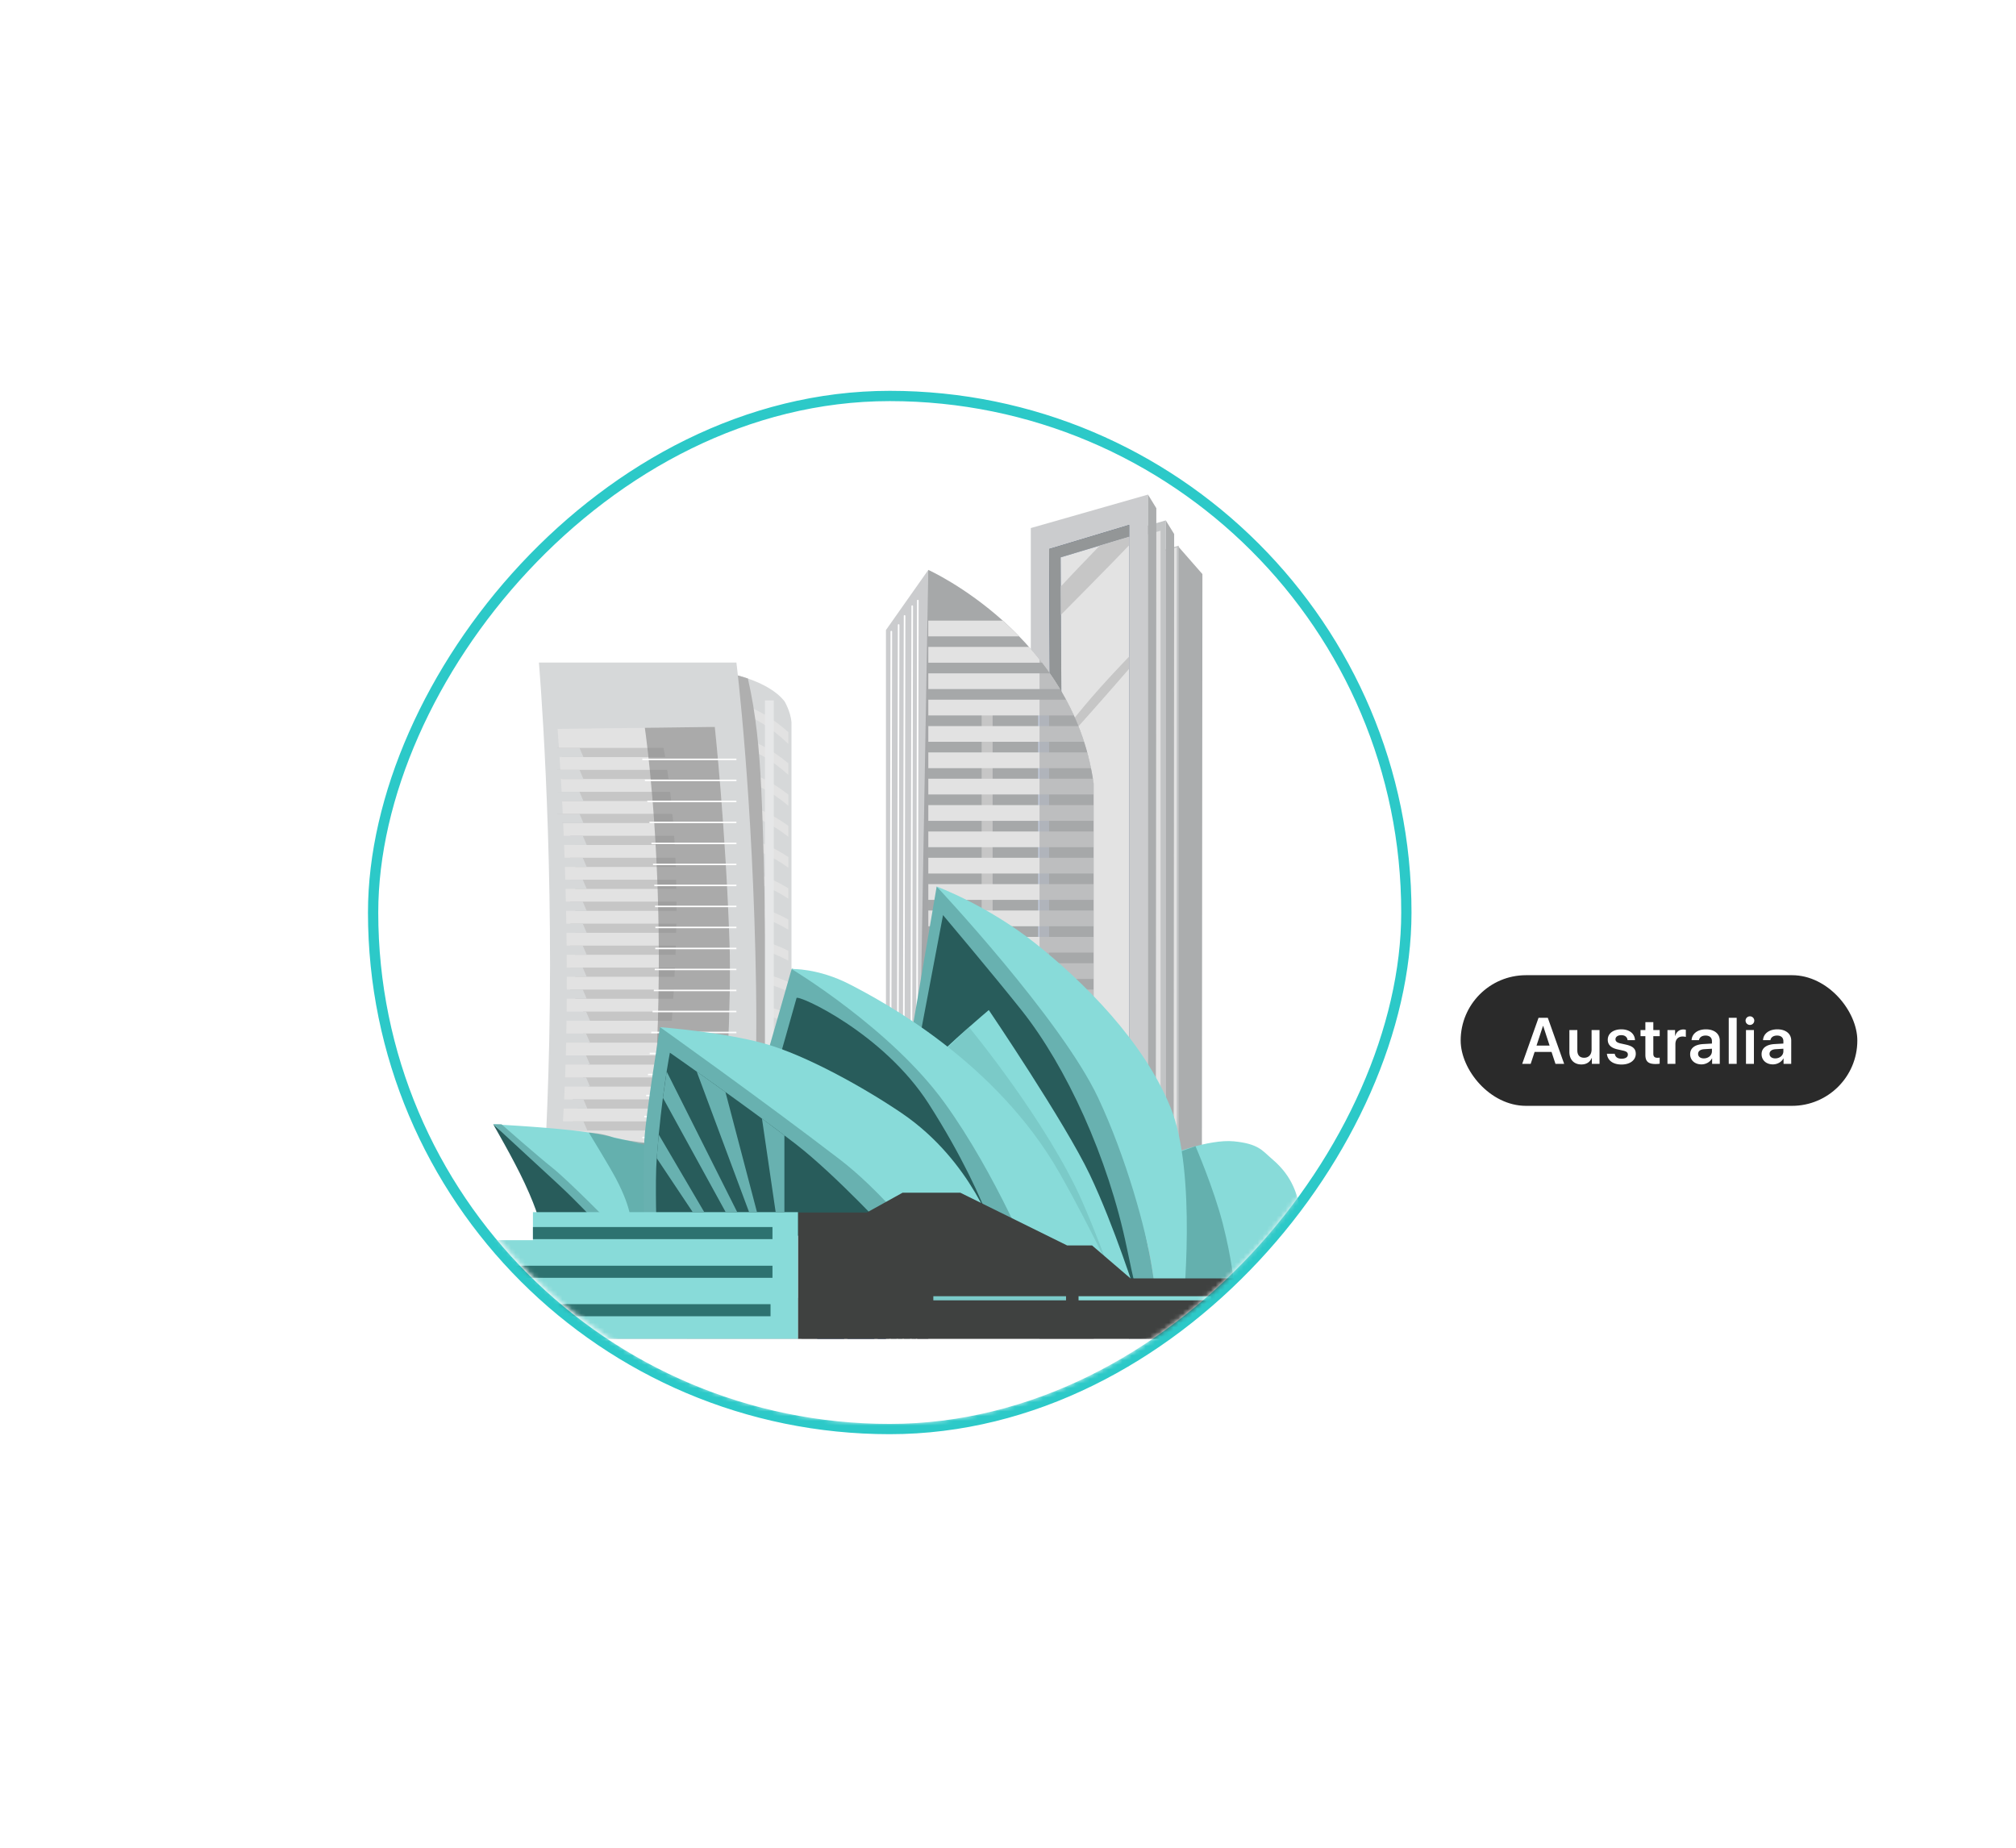
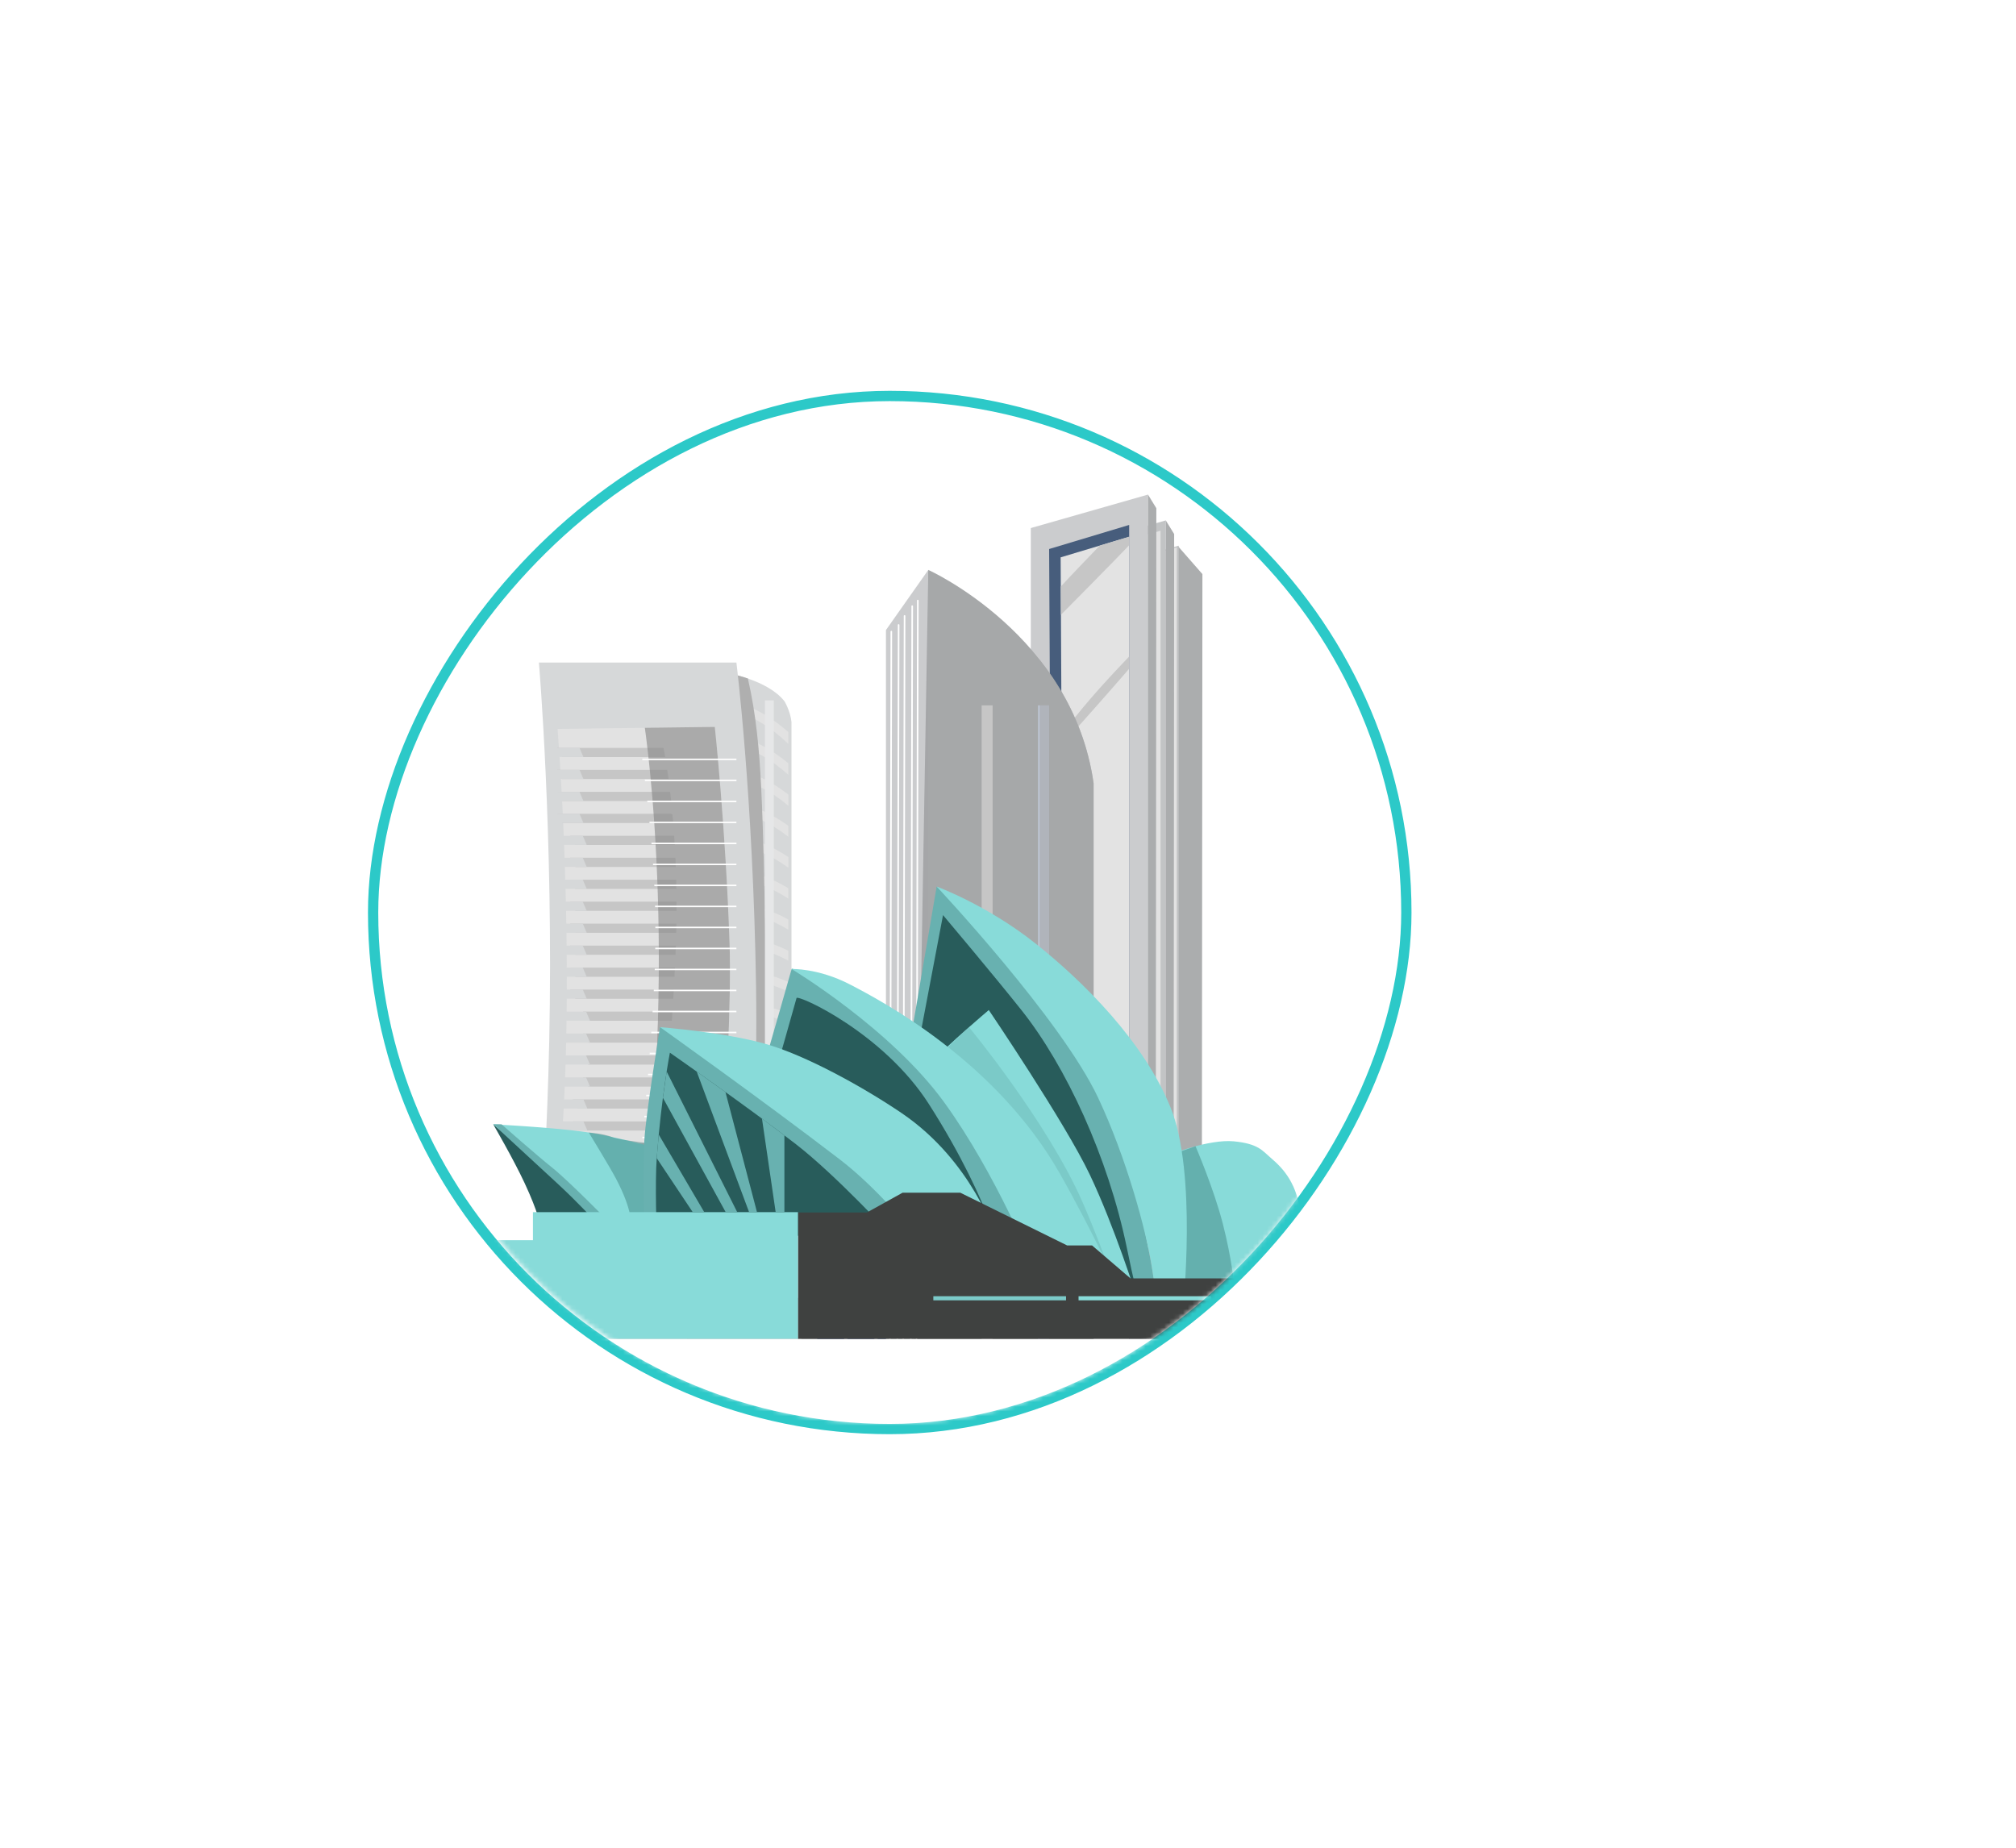
<svg xmlns="http://www.w3.org/2000/svg" width="432" height="396" viewBox="0 0 432 396" fill="none">
  <g filter="url(#a)">
-     <rect x="313" y="209" width="85" height="28" rx="14" fill="#2A2A2A" />
-     <path d="M333.314 228l-.84-2.55h-3.63l-.841 2.55h-1.818l3.5-9.864h1.989l3.5 9.864h-1.86zm-2.679-8.121l-1.381 4.211h2.803l-1.374-4.211h-.048zm12.121.875V228h-1.641v-1.258h-.034c-.383.882-1.114 1.388-2.215 1.388-1.572 0-2.57-1.019-2.57-2.693v-4.683h1.702v4.341c0 1.039.506 1.599 1.463 1.599.984 0 1.593-.697 1.593-1.75v-4.19h1.702zm1.765 2.078c0-1.326 1.155-2.228 2.905-2.228 1.763 0 2.885.95 2.926 2.324h-1.586c-.069-.657-.554-1.074-1.34-1.074-.752 0-1.251.356-1.251.889 0 .417.301.704 1.059.875l1.204.267c1.503.335 2.084.916 2.084 1.969 0 1.367-1.257 2.29-3.035 2.29-1.893 0-3.014-.903-3.151-2.304h1.675c.13.704.615 1.059 1.476 1.059.827 0 1.34-.341 1.34-.881 0-.438-.26-.684-1.018-.855l-1.204-.267c-1.387-.307-2.084-.991-2.084-2.064zm8.06-3.773h1.702v1.695h1.367v1.312h-1.367v3.767c0 .595.274.868.875.868.157 0 .376-.013.486-.034v1.299c-.185.041-.52.068-.882.068-1.566 0-2.181-.554-2.181-1.962v-4.006h-1.039v-1.312h1.039v-1.695zm4.732 8.941l-.001-7.246h1.634v1.265h.034c.247-.882.882-1.388 1.737-1.388.219 0 .41.041.533.068v1.538c-.144-.054-.403-.095-.69-.095-.964 0-1.545.622-1.545 1.64V228h-1.702zm7.281.116c-1.402 0-2.42-.882-2.42-2.187 0-1.285.991-2.058 2.755-2.167l1.914-.11v-.519c0-.759-.513-1.196-1.354-1.196-.806 0-1.319.389-1.428.991h-1.58c.076-1.354 1.231-2.324 3.077-2.324 1.797 0 2.966.95 2.966 2.406V228h-1.64v-1.155h-.034c-.417.786-1.327 1.271-2.256 1.271zm.512-1.285c.964 0 1.737-.643 1.737-1.518v-.553l-1.675.102c-.82.055-1.292.424-1.292.998 0 .595.492.971 1.23.971zm5.34 1.169v-9.864h1.702V228h-1.702zm4.54-8.34a.93.93 0 0 1-.936-.923c0-.512.417-.923.936-.923.52 0 .93.411.93.923 0 .506-.41.923-.93.923zm-.847 8.34v-7.246h1.702V228h-1.702zm5.763.116c-1.401 0-2.42-.882-2.42-2.187 0-1.285.992-2.058 2.755-2.167l1.914-.11v-.519c0-.759-.512-1.196-1.353-1.196-.807 0-1.319.389-1.429.991h-1.579c.075-1.354 1.231-2.324 3.076-2.324 1.798 0 2.967.95 2.967 2.406V228h-1.641v-1.155h-.034c-.417.786-1.326 1.271-2.256 1.271zm.513-1.285c.964 0 1.736-.643 1.736-1.518v-.553l-1.674.102c-.821.055-1.292.424-1.292.998 0 .595.492.971 1.23.971z" fill="#fff" />
+     <path d="M333.314 228l-.84-2.55h-3.63l-.841 2.55h-1.818l3.5-9.864h1.989l3.5 9.864h-1.86zm-2.679-8.121l-1.381 4.211h2.803l-1.374-4.211h-.048zm12.121.875V228h-1.641v-1.258h-.034c-.383.882-1.114 1.388-2.215 1.388-1.572 0-2.57-1.019-2.57-2.693v-4.683h1.702v4.341c0 1.039.506 1.599 1.463 1.599.984 0 1.593-.697 1.593-1.75v-4.19h1.702zm1.765 2.078c0-1.326 1.155-2.228 2.905-2.228 1.763 0 2.885.95 2.926 2.324h-1.586c-.069-.657-.554-1.074-1.34-1.074-.752 0-1.251.356-1.251.889 0 .417.301.704 1.059.875l1.204.267c1.503.335 2.084.916 2.084 1.969 0 1.367-1.257 2.29-3.035 2.29-1.893 0-3.014-.903-3.151-2.304h1.675c.13.704.615 1.059 1.476 1.059.827 0 1.34-.341 1.34-.881 0-.438-.26-.684-1.018-.855l-1.204-.267c-1.387-.307-2.084-.991-2.084-2.064zm8.06-3.773h1.702v1.695h1.367v1.312h-1.367v3.767c0 .595.274.868.875.868.157 0 .376-.013.486-.034v1.299c-.185.041-.52.068-.882.068-1.566 0-2.181-.554-2.181-1.962v-4.006h-1.039v-1.312h1.039v-1.695zm4.732 8.941l-.001-7.246h1.634v1.265h.034c.247-.882.882-1.388 1.737-1.388.219 0 .41.041.533.068v1.538c-.144-.054-.403-.095-.69-.095-.964 0-1.545.622-1.545 1.64V228h-1.702zm7.281.116c-1.402 0-2.42-.882-2.42-2.187 0-1.285.991-2.058 2.755-2.167l1.914-.11v-.519c0-.759-.513-1.196-1.354-1.196-.806 0-1.319.389-1.428.991h-1.58V228h-1.64v-1.155h-.034c-.417.786-1.327 1.271-2.256 1.271zm.512-1.285c.964 0 1.737-.643 1.737-1.518v-.553l-1.675.102c-.82.055-1.292.424-1.292.998 0 .595.492.971 1.23.971zm5.34 1.169v-9.864h1.702V228h-1.702zm4.54-8.34a.93.93 0 0 1-.936-.923c0-.512.417-.923.936-.923.52 0 .93.411.93.923 0 .506-.41.923-.93.923zm-.847 8.34v-7.246h1.702V228h-1.702zm5.763.116c-1.401 0-2.42-.882-2.42-2.187 0-1.285.992-2.058 2.755-2.167l1.914-.11v-.519c0-.759-.512-1.196-1.353-1.196-.807 0-1.319.389-1.429.991h-1.579c.075-1.354 1.231-2.324 3.076-2.324 1.798 0 2.967.95 2.967 2.406V228h-1.641v-1.155h-.034c-.417.786-1.326 1.271-2.256 1.271zm.513-1.285c.964 0 1.736-.643 1.736-1.518v-.553l-1.674.102c-.821.055-1.292.424-1.292.998 0 .595.492.971 1.23.971z" fill="#fff" />
  </g>
  <path d="M70.246 195.366c0 66.615 54.002 120.616 120.616 120.616 61.58 0 112.381-46.147 119.709-105.745.433-3.521 10.199-10.003 15.588-13.331 1.49-.92 1.436-3.171-.092-4.026-5.407-3.023-15.066-8.884-15.496-12.384-7.328-59.599-58.129-105.746-119.709-105.746-66.614 0-120.616 54.002-120.616 120.616z" fill="#fff" filter="url(#b)" />
  <rect x="1.102" y="-1.102" width="221.41" height="221.405" rx="110.702" transform="matrix(-1 0 0 1 302.465 85.966)" fill="#fff" stroke="#2CC9C8" stroke-width="2.203" />
  <mask id="c" style="mask-type:alpha" maskUnits="userSpaceOnUse" x="81" y="85" width="220" height="220">
    <rect width="219.202" height="219.202" rx="109.601" transform="matrix(-1 0 0 1 300.463 85.765)" fill="#E3F6F6" />
  </mask>
  <g mask="url(#c)">
    <g clip-path="url(#d)">
      <path d="M169.33 291.3h-55.8v17.48h55.8V291.3z" fill="#444B60" />
      <path d="M168.121 150.32c-3.58-4.63-12.42-6.11-12.42-6.11l1.05 146.57h12.85V154.74c-.22-2.32-1.48-4.42-1.48-4.42z" fill="#D6D8D9" />
      <path d="M168.931 156.9c-7.61-6.78-13.63-6.7-13.91-6.69l.05 1.9c.06-.01 6.22-.08 13.86 7.33v-2.54zM168.93 163.59c-7.55-6.33-13.7-6.25-13.99-6.25l.04 1.9c.02 0 1.79-.02 4.53.95 2.28.81 5.68 2.48 9.42 5.87v-2.47zM168.93 170.29c-7.49-5.87-13.78-5.81-14.07-5.81l.04 1.9c.07 0 6.59-.03 14.04 6.32v-2.41h-.01zM168.93 176.99c-7.43-5.42-13.85-5.37-14.15-5.36l.03 1.9c.08 0 6.75-.02 14.12 5.81v-2.35zM168.93 183.68c-7.37-4.96-13.93-4.93-14.23-4.92l.03 1.9c.07 0 6.88-.04 14.21 5.31v-2.29h-.01zM168.931 190.37c-7.31-4.51-14.01-4.48-14.31-4.48l.02 1.9c.07 0 7.07-.01 14.29 4.81v-2.23zM168.93 197.07c-7.25-4.05-14.08-4.03-14.4-4.03l.02 1.9c.08 0 7.23 0 14.38 4.3v-2.17zM168.93 203.76c-7.18-3.59-14.15-3.59-14.48-3.59l.01 1.9c.07 0 7.37 0 14.47 3.81v-2.12zM168.931 210.45c-7.12-3.13-14.24-3.14-14.56-3.14l.01 1.9c.06.01 7.53.02 14.55 3.31v-2.07zM168.931 217.14c-7.05-2.66-14.31-2.68-14.64-2.69v1.9c.09 0 7.7.03 14.64 2.81v-2.02zM168.93 223.82c-6.98-2.2-14.38-2.23-14.72-2.23v1.9c.08 0 7.84.04 14.72 2.32v-1.99zM168.931 230.5c-6.91-1.73-14.46-1.78-14.8-1.78l-.01 1.9c.08 0 7.98.05 14.81 1.83v-1.95zM168.93 237.18c-6.83-1.25-14.53-1.32-14.89-1.32l-.01 1.9c.09 0 8.12.07 14.9 1.35v-1.93zM168.93 243.85c-6.78-.78-14.88-.86-14.97-.86l-.01 1.9c.09 0 8.26.08 14.98.87v-1.91zM168.93 250.52c-6.7-.3-14.96-.39-15.05-.39l-.02 1.9c.09 0 8.39.09 15.07.39v-1.9zM168.93 257.19c-6.6.19-15.04.08-15.13.08l-.02 1.9c.05 0 2.38.03 5.55.03 2.88 0 6.44-.02 9.6-.11v-1.9zM168.93 263.85c-6.5.67-15.12.56-15.21.56l-.02 1.9c.02 0 .61.01 1.58.01 2.79 0 8.77-.07 13.66-.56v-1.91h-.01zM168.931 270.51c-6.4 1.17-15.2 1.04-15.3 1.04l-.03 1.9c.07 0 .44.01 1.03.01 2.51 0 9.02-.1 14.29-1.02v-1.93h.01zM168.931 277.16c-6.3 1.67-15.28 1.53-15.38 1.53l-.03 1.9c.06 0 .33.01.76.01 2.29 0 9.2-.12 14.65-1.48v-1.96zM168.93 283.8c-6.19 2.17-15.36 2.02-15.46 2.02l-.03 1.9h.63c2.16 0 9.34-.14 14.87-1.93v-1.99h-.01z" fill="#E2E2E2" />
      <path d="M163.7 265.48c.41-10.89.5-21.81.55-32.71.05-11-.05-21.99-.27-32.98-.2-10.34-.37-20.69-.87-31.02-.38-7.82-1.08-15.71-2.85-23.35-2.52-.87-4.57-1.21-4.57-1.21l1.05 146.57h4.93c1.13-8.39 1.71-16.84 2.03-25.3z" fill="#AFAFAF" />
      <path d="M115.481 142h42.32s3.58 28.64 4.21 69.39c.63 40.75-4.21 79.39-4.21 79.39h-44.22s3.31-30.32 4.11-67.6c.94-44.22-2.21-81.18-2.21-81.18z" fill="#D6D8D9" />
      <path d="M119.481 156.21l33.69-.42s2.32 21.48 3.16 46.33c.84 24.85-4.63 84.44-4.63 84.44h-34.75s2.95-29.48 4-52.22c1.05-22.74.42-53.07-1.47-78.13z" fill="#E2E2E2" />
      <path d="M142.191 160.29h-22.8l1.11 1.97h22.04c-.11-.67-.23-1.32-.35-1.97zM142.971 164.99h-23.58l1.11 1.97h22.76c-.09-.66-.19-1.31-.29-1.97zM143.601 169.7h-24.21l1.11 1.97h23.32c-.07-.66-.14-1.31-.22-1.97zM144.101 174.56l-.25-.15h-24.46l1.11 1.97h23.76c-.05-.61-.1-1.21-.16-1.82zM144.461 179.12h-22.3l1.11 1.97h21.31c-.03-.66-.07-1.32-.12-1.97zM144.73 183.83h-22.56l1.11 1.97h21.53c-.03-.66-.05-1.32-.08-1.97zM144.89 188.54h-22.72l1.11 1.97h21.65c-.01-.66-.02-1.32-.04-1.97zM144.95 193.24h-22.78l1.11 1.97h21.68c0-.66 0-1.31-.01-1.97zM144.93 197.95h-22.76l1.11 1.97h21.61c.02-.66.03-1.31.04-1.97zM144.82 202.66h-22.65l1.11 1.97h21.47c.02-.66.04-1.31.07-1.97zM144.59 208.09l.03-.72h-22.45l1.11 1.97h21.25l.06-1.25zM144.38 212.08h-22.21l1.11 1.97h20.98l.12-1.97zM144.091 216.79h-19.14l1.11 1.97h17.9c.04-.66.09-1.32.13-1.97zM143.771 221.5h-18.82l1.11 1.97h17.57c.05-.66.1-1.32.14-1.97zM143.431 226.2h-18.48l1.11 1.97h17.22l.15-1.97zM143.071 230.91h-18.12l1.11 1.97h16.86l.15-1.97zM142.611 236.81l.09-1.19h-19.98l1.11 1.97h18.71c.03-.26.05-.52.07-.78zM142.33 240.33h-19.6l1.11 1.97h18.33c.05-.66.1-1.32.16-1.97zM141.941 245.04h-19.22l1.11 1.97h17.94c.06-.66.12-1.32.17-1.97zM141.541 249.75h-18.82l1.11 1.97h17.52c.07-.66.13-1.32.19-1.97zM140.891 256.42c.07-.66.14-1.31.2-1.97h-20c.03.65.04 1.31.03 1.97h19.77zM120.121 256.42c.01-.65 0-1.31-.03-1.97h-1.26l1.11 1.97h.18zM140.531 259.82l-1.12-.66h-18.43c-.05.66-.11 1.31-.18 1.97h19.58l.15-1.31zM139.85 265.44l-2.67-1.57h-16.7l-.27 1.97h19.59c.01-.14.03-.27.05-.4zM139.331 269.19l-1.04-.61h-18.47c-.09.65-.17 1.31-.26 1.97h19.56c.08-.46.15-.91.21-1.36zM138.44 275.01l-2.93-1.72h-16.3c-.04.31-.08.62-.13.93-.05.35-.11.69-.16 1.04h19.48c.01-.09.03-.17.04-.25zM118.121 279.96h16.84l-3.34-1.96h-13.14l-.36 1.96zM117.161 284.67h13.9l-3.34-1.97h-10.15c-.13.66-.27 1.32-.41 1.97z" fill="#C6C6C6" />
      <path d="M118 160.29h6.18l.84 1.96h-6.74l-.28-1.96zM118 164.99h6.18l.84 1.97h-6.74l-.28-1.97zM118 169.7h6.18l.84 1.97h-6.74l-.28-1.97zM118 174.41h6.18l.84 1.97h-6.74l-.28-1.97zM118.7 179.12h6.18l.84 1.96h-6.74l-.28-1.96zM118.7 183.83h6.18l.84 1.96h-6.74l-.28-1.96zM118.7 188.54h6.18l.84 1.96h-6.74l-.28-1.96zM118.7 193.24h6.18l.84 1.97h-6.74l-.28-1.97zM118.7 197.95h6.18l.84 1.97h-6.74l-.28-1.97zM118.7 202.66h6.18l.84 1.97h-6.74l-.28-1.97zM118.7 207.37h6.18l.84 1.97h-6.74l-.28-1.97zM118.7 212.08h6.18l.84 1.96h-6.74l-.28-1.96zM119.41 216.79h6.17l.85 1.96h-6.74l-.28-1.96zM119.41 221.5h6.17l.85 1.96h-6.74l-.28-1.96zM119.41 226.2h6.17l.85 1.97h-6.74l-.28-1.97zM119.41 230.91h6.17l.85 1.97h-6.74l-.28-1.97zM118.84 235.62h6.18l.84 1.97h-6.73l-.29-1.97zM118.84 240.33h6.18l.84 1.96h-6.73l-.29-1.96zM118.84 245.04h6.18l.84 1.96h-6.73l-.29-1.96zM118.84 249.75h6.18l.84 1.96h-6.73l-.29-1.96zM117.86 254.45h6.18l.84 1.97h-6.74l-.28-1.97zM116.88 259.16h6.18l.84 1.97h-6.74l-.28-1.97zM116.32 263.87h6.17l.85 1.97h-6.74l-.28-1.97zM116.6 268.58h6.18l.84 1.96h-6.74l-.28-1.96zM115.9 273.29h6.17l.85 1.96h-6.74l-.28-1.96zM114.91 278h6.18l.84 1.96h-6.74l-.28-1.96zM114.84 282.7h5.38l.73 1.97h-5.86l-.25-1.97z" fill="#D6D8D9" />
      <path d="M156.331 202.12c-.84-24.85-3.16-46.33-3.16-46.33l-14.99.19c1.22 8.7 8.21 64.9-4.61 130.58h18.13c0 .01 5.47-59.59 4.63-84.44z" fill="#878787" opacity=".61" />
      <path d="M165.811 150.11h-1.9v139.62h1.9V150.11z" fill="#E6E7E8" />
      <path d="M137.611 162.58c.01.11.03.21.04.32h20.15v-.32h-20.19zM138.17 167.09c.01.11.03.21.04.32h19.6v-.32h-19.64zM138.69 171.59c.01.11.02.21.04.32h19.07v-.32h-19.11zM139.161 176.09l.03.32h18.61v-.32h-18.64zM139.581 180.6l.03.32h18.2v-.32h-18.23zM139.92 185.1c.01.11.01.21.02.32h17.86v-.32h-17.88zM140.201 189.6c.01.11.01.21.02.32h17.58v-.32h-17.6zM140.361 194.1c0 .11 0 .21.01.32h17.43v-.32h-17.44zM140.431 198.61v.32h17.37v-.32h-17.37zM140.41 203.11c0 .11 0 .21-.01.32h17.4v-.32h-17.39zM140.301 207.61c0 .11-.01.21-.01.32h17.51v-.32h-17.5zM140.111 212.11v.03c0 .1-.01.19-.02.29h17.71v-.32h-17.69zM139.851 216.62c-.01.11-.01.21-.02.32h17.97v-.32h-17.95zM139.561 221.12c-.01.11-.01.21-.02.32h18.26v-.32h-18.24zM139.23 225.62c-.01.11-.02.21-.02.32h18.6v-.32h-18.58zM138.871 230.13l-.03.32h18.96v-.32h-18.93zM138.49 234.63l-.03.32h19.34v-.32h-19.31zM138.081 239.13l-.03.32h19.75v-.32h-19.72zM137.66 243.63l-.03.32h20.17v-.32h-20.14zM137.22 248.14l-.03.32h20.61v-.32h-20.58zM136.78 252.64l-.03.32h21.05v-.32h-21.02zM136.341 257.14l-.03.32h21.49v-.32h-21.46zM135.921 261.65l-.03.32h21.91v-.32h-21.88zM135.431 266.15c-.01.11-.03.21-.04.32h22.41v-.32h-22.37zM134.78 270.65c-.02.11-.03.21-.05.32h23.07v-.32h-23.02zM133.971 275.15l-.06.32h23.9v-.32h-23.84zM157.801 279.66h-24.43v.32h24.43v-.32zM157.801 284.16h-24.43v.32h24.43v-.32z" fill="#fff" />
      <path d="M122.951 145.54h-4.42v5.26h4.42v-5.26z" fill="#D6D8D9" />
      <path d="M172.33 289.41H110v4.84h62.33v-4.84zM170.381 302.86h-57.43v1.64h57.43v-1.64z" fill="#E6E7E8" />
      <path d="M172.33 289.41H110v1.62h62.33v-1.62z" fill="#CFD1D2" />
      <path d="M119.64 291.93H117v16.85h2.64v-16.85zM138.131 291.93h-2.64v16.85h2.64v-16.85zM147.37 291.93h-2.64v16.85h2.64v-16.85zM165.861 291.93h-2.64v16.85h2.64v-16.85zM156.611 291.93h-2.64v16.85h2.64v-16.85zM128.881 291.93h-2.64v16.85h2.64v-16.85z" fill="#E6E7E8" />
    </g>
    <g clip-path="url(#e)">
      <path d="M196.104 280.315h-48.872v108.162h48.872V280.315z" fill="#ACAFB1" />
      <path d="M173.312 280.315h-26.08v108.162h26.08V280.315z" fill="#ACAFB1" />
      <path d="M171.737 278.155h-24.505v110.311h24.505V278.155z" fill="#CFD1D2" />
      <path d="M153.595 279.335h-4.639v2.448h4.639v-2.448z" fill="#66708C" />
      <path d="M153.446 279.506h-4.32v2.128h4.32v-2.128z" fill="#252B3B" />
      <path d="M158.787 279.335h-4.639v2.448h4.639v-2.448z" fill="#66708C" />
      <path d="M158.638 279.506h-4.32v2.128h4.32v-2.128z" fill="#252B3B" />
      <path d="M163.98 279.336h-4.639v2.447h4.639v-2.447z" fill="#66708C" />
      <path d="M163.82 279.506h-4.32v2.128h4.32v-2.128z" fill="#252B3B" />
      <path d="M169.173 279.335h-4.639v2.448h4.639v-2.448z" fill="#66708C" />
      <path d="M169.013 279.506h-4.32v2.128h4.32v-2.128z" fill="#252B3B" />
      <path d="M153.595 282.677h-4.639v2.447h4.639v-2.447z" fill="#66708C" />
      <path d="M153.446 282.847h-4.32v2.128h4.32v-2.128z" fill="#252B3B" />
      <path d="M158.787 282.677h-4.639v2.447h4.639v-2.447z" fill="#66708C" />
      <path d="M158.638 282.847h-4.32v2.128h4.32v-2.128z" fill="#252B3B" />
      <path d="M163.98 282.677h-4.639v2.447h4.639v-2.447z" fill="#66708C" />
      <path d="M163.82 282.848h-4.32v2.128h4.32v-2.128z" fill="#252B3B" />
      <path d="M169.173 282.677h-4.639v2.447h4.639v-2.447z" fill="#66708C" />
      <path d="M169.013 282.847h-4.32v2.128h4.32v-2.128z" fill="#252B3B" />
      <path d="M180.898 282.624h-5.777v3.043h5.777v-3.043z" fill="#66708C" />
      <path d="M180.728 282.837h-5.395v2.65h5.395v-2.65z" fill="#252B3B" />
      <path d="M187.367 282.624h-5.778v3.043h5.778v-3.043z" fill="#66708C" />
      <path d="M187.197 282.837h-5.395v2.649h5.395v-2.649z" fill="#252B3B" />
      <path d="M193.847 282.624h-5.778v3.043h5.778v-3.043z" fill="#66708C" />
      <path d="M193.666 282.837h-5.395v2.649h5.395v-2.649z" fill="#252B3B" />
      <path d="M180.898 286.794h-5.778v3.044h5.778v-3.044z" fill="#66708C" />
      <path d="M180.728 287.008h-5.395v2.649h5.395v-2.649z" fill="#252B3B" />
      <path d="M187.367 286.794h-5.778v3.044h5.778v-3.044z" fill="#66708C" />
      <path d="M187.197 287.008h-5.395v2.649h5.395v-2.649z" fill="#252B3B" />
      <path d="M193.847 286.794h-5.778v3.044h5.778v-3.044z" fill="#66708C" />
-       <path d="M193.666 287.008h-5.395v2.649h5.395v-2.649z" fill="#252B3B" />
      <path d="M180.897 291.158h-5.778v3.043h5.778v-3.043z" fill="#66708C" />
      <path d="M180.727 291.371h-5.395v2.649h5.395v-2.649z" fill="#252B3B" />
      <path d="M187.366 291.158h-5.778v3.043h5.778v-3.043z" fill="#66708C" />
      <path d="M187.196 291.371h-5.395v2.649h5.395v-2.649z" fill="#252B3B" />
      <path d="M193.847 291.158h-5.778v3.043h5.778v-3.043z" fill="#66708C" />
      <path d="M193.666 291.371h-5.395v2.649h5.395v-2.649z" fill="#252B3B" />
      <path d="M180.897 295.318h-5.777v3.043h5.777v-3.043z" fill="#66708C" />
      <path d="M180.727 295.542h-5.394v2.649h5.394v-2.649z" fill="#252B3B" />
      <path d="M187.367 295.318h-5.778v3.043h5.778v-3.043z" fill="#66708C" />
      <path d="M187.197 295.542h-5.395v2.649h5.395v-2.649z" fill="#252B3B" />
      <path d="M193.847 295.318h-5.778v3.043h5.778v-3.043z" fill="#66708C" />
      <path d="M193.666 295.542h-5.395v2.649h5.395v-2.649z" fill="#252B3B" />
      <path d="M180.898 299.68h-5.778v3.043h5.778v-3.043z" fill="#66708C" />
      <path d="M180.728 299.893h-5.395v2.65h5.395v-2.65z" fill="#252B3B" />
      <path d="M187.367 299.68h-5.778v3.043h5.778v-3.043z" fill="#66708C" />
      <path d="M187.197 299.894h-5.395v2.649h5.395v-2.649z" fill="#252B3B" />
      <path d="M193.847 299.68h-5.778v3.043h5.778v-3.043z" fill="#66708C" />
      <path d="M193.666 299.894h-5.395v2.649h5.395v-2.649z" fill="#252B3B" />
      <path d="M180.898 303.852h-5.778v3.043h5.778v-3.043z" fill="#66708C" />
      <path d="M180.728 304.064h-5.395v2.65h5.395v-2.65z" fill="#252B3B" />
      <path d="M187.367 303.852h-5.778v3.043h5.778v-3.043z" fill="#66708C" />
      <path d="M187.197 304.065h-5.395v2.649h5.395v-2.649z" fill="#252B3B" />
      <path d="M193.847 303.852h-5.778v3.043h5.778v-3.043z" fill="#66708C" />
      <path d="M193.666 304.065h-5.395v2.649h5.395v-2.649z" fill="#252B3B" />
      <path d="M157.213 287.167h-10.971v7.651h10.971v-7.651zM157.213 297.063h-10.971v7.651h10.971v-7.651z" fill="#9FA1A3" />
      <path d="M321.418 298.755h-91.285v4.863h91.285v-4.863z" fill="#66708C" />
      <path d="M321.418 298.755h-91.285v1.799h91.285v-1.799z" fill="#686F73" />
      <path d="M322.632 302.862H228.92v4.139h93.712v-4.139z" fill="#CFD1D2" />
      <path d="M321.419 291.657h-91.286v4.862h91.286v-4.862z" fill="#66708C" />
      <path d="M321.419 291.657h-91.286v1.798h91.286v-1.798z" fill="#686F73" />
      <path d="M322.632 295.764H228.92v4.139h93.712v-4.139z" fill="#CFD1D2" />
      <path d="M321.419 284.4h-91.286v4.863h91.286V284.4z" fill="#66708C" />
      <path d="M321.419 284.4h-91.286v1.798h91.286V284.4z" fill="#686F73" />
      <path d="M322.632 288.497H228.92v4.139h93.712v-4.139z" fill="#CFD1D2" />
      <path d="M321.418 277.303h-91.285v4.863h91.285v-4.863z" fill="#66708C" />
      <path d="M321.418 277.303h-91.285v1.798h91.285v-1.798z" fill="#686F73" />
      <path d="M322.632 274.047H228.92v4.139h93.712v-4.139zM322.632 281.4H228.92v4.139h93.712V281.4z" fill="#CFD1D2" />
      <path d="M322.632 274.813H228.92v.65h93.712v-.65z" fill="#CFD1D2" />
      <path d="M264.811 345.775V335.72h1.213v-4.139h-1.213v-2.959h1.213v-4.139h-1.213v-3.128h1.213v-4.139h-1.213v-2.958h1.213v-4.14h-1.213v-3.117h1.213v-4.139h-1.213v-2.959h1.213v-4.139h-1.213v-3.128h1.213v-4.139h-1.213v-2.958h1.213V281.4h-1.213v-3.214h1.213v-4.139H228.92v4.139h1.213v3.214h-1.213v4.139h1.213v2.958h-1.213v4.139h1.213v3.128h-1.213v4.139h1.213v2.959h-1.213v4.139h1.213v3.117h-1.213v4.14h1.213v2.958h-1.213v4.139h1.213v3.128h-1.213v4.139h1.213v2.959h-1.213v4.139h1.213V345.775h-1.213v4.139h37.104v-4.139h-1.213z" fill="#707275" />
      <path d="M251.68 386.858l5.746.235.234-264.057-5.235-5.98-.745 269.802z" fill="#ABADAE" />
      <path d="M252.574 386.859h-25.112V124.121l25.112-7.171v269.909z" fill="#C2C4C5" />
      <path d="M252.159 386.859h-24.697V124.483l24.697-7.161v269.537z" fill="#E2E2E2" />
      <path d="M249.807 381.442h-25.112V118.705l25.112-7.172v269.909z" fill="#C2C4C5" />
      <path d="M248.689 381.442h-23.994V120.854l23.994-7.118v267.706z" fill="#E2E2E2" />
      <path d="M249.807 381.442l1.574.224.224-267.217-1.798-2.916v269.909z" fill="#ABADAE" />
      <path d="M245.998 375.92h-25.112V113.172L245.998 106v269.92z" fill="#CBCCCE" />
      <path d="M245.998 375.92l1.564.224.224-267.228-1.788-2.916v269.92z" fill="#ABADAE" />
      <path d="M241.965 375.92h-15.812l-1.34-258.257 17.152-5.161V375.92z" fill="#475D7C" />
-       <path d="M241.964 115.034v-2.533l-17.152 5.161 1.34 258.258h2.458l-1.33-256.47 14.684-4.416z" fill="#939697" />
      <path d="M241.964 115.034l-14.684 4.416 1.33 256.47h13.354V115.034z" fill="#E3E3E3" />
      <path d="M238.633 120.301c1.107-1.139 2.224-2.288 3.32-3.437v-1.83l-6.288 1.894c-2.809 2.915-5.618 5.82-8.364 8.789l.032 6.054c3.778-3.82 7.555-7.629 11.3-11.47zM229.77 157.17c3.895-4.384 7.8-8.767 11.63-13.205.192-.212.373-.436.564-.649v-2.617c-2.82 2.958-5.618 5.937-8.278 9.034-2.128 2.479-4.161 5.033-6.214 7.565l.01 2.447c.766-.851 1.522-1.713 2.288-2.575z" fill="#C6C6C6" />
      <path d="M201.946 131.336l-3.022-9.194-9.076 12.886v238.753h18.493c-.011 0-7.406-241.775-6.395-242.445z" fill="#CBCCCE" />
      <path opacity=".53" d="M201.946 131.336l-3.022-9.194-4.374 251.65h13.79c-.01-.011-7.405-241.786-6.394-242.456z" fill="#838586" />
      <path d="M198.924 373.228V122.142s30.932 13.897 35.422 45.733V375.92c-.01 0-35.422-3.139-35.422-2.692z" fill="#A6A8A9" />
      <path d="M212.704 151.17h-2.352v216.557h2.352V151.17z" fill="#C6C6C6" />
      <path d="M224.812 151.17h-2.351v216.558h2.352l-.001-216.558z" fill="#C0C8D8" />
-       <path d="M234.346 302.458h-35.422v3.373h35.422v-3.373zM234.346 296.808h-35.422v3.373h35.422v-3.373zM234.346 291.158h-35.422v3.373h35.422v-3.373zM234.346 285.507h-35.422v3.373h35.422v-3.373zM234.346 279.868h-35.422v3.373h35.422v-3.373zM234.346 274.218h-35.422v3.373h35.422v-3.373zM234.346 268.568h-35.422v3.373h35.422v-3.373zM234.346 262.917h-35.422v3.374h35.422v-3.374zM234.346 257.267h-35.422v3.373h35.422v-3.373zM234.346 251.618h-35.422v3.373h35.422v-3.373zM234.346 245.978h-35.422v3.373h35.422v-3.373zM234.346 240.328h-35.422v3.373h35.422v-3.373zM234.346 234.677h-35.422v3.373h35.422v-3.373zM234.346 229.027h-35.422v3.373h35.422v-3.373zM234.346 223.377h-35.422v3.374h35.422v-3.374zM234.346 217.727h-35.422v3.373h35.422v-3.373zM234.346 212.087h-35.422v3.373h35.422v-3.373zM234.346 206.437h-35.422v3.373h35.422v-3.373zM234.346 200.788h-35.422v3.373h35.422v-3.373zM234.346 195.137h-35.422v3.373h35.422v-3.373zM234.346 189.487h-35.422v3.373h35.422v-3.373zM234.346 183.837h-35.422v3.373h35.422v-3.373zM234.346 178.198h-35.422v3.373h35.422v-3.373zM234.346 172.547h-35.422v3.373h35.422v-3.373zM198.924 170.27h35.422v-2.405c-.042-.33-.095-.649-.149-.979h-35.273v3.384zM198.924 164.63h34.858a53.774 53.774 0 0 0-.808-3.373h-34.05v3.373zM198.924 158.98h33.369a55.476 55.476 0 0 0-1.213-3.373h-32.156v3.373zM198.924 153.33h31.187a52.114 52.114 0 0 0-1.67-3.373h-29.517v3.373zM198.924 147.68h28.219a56.572 56.572 0 0 0-2.192-3.373h-26.027v3.373zM198.924 142.03h24.367a64.212 64.212 0 0 0-2.788-3.384h-21.579v3.384zM214.874 133.007h-15.96v3.373h19.472a64.635 64.635 0 0 0-3.512-3.373z" fill="#E2E2E2" />
      <path opacity=".62" d="M222.759 141.36v233.55c6.395.543 11.577 1 11.577 1V167.876c-1.532-10.885-6.15-19.664-11.577-26.516z" fill="#A6A8A9" />
      <path d="M196.232 369.249a.168.168 0 0 1-.17-.171l.446-240.36c0-.096.075-.17.171-.17.095 0 .17.074.17.17l-.447 240.36a.175.175 0 0 1-.17.171zM195.03 370.441a.169.169 0 0 1-.171-.171l.447-240.36c0-.096.075-.17.171-.17.095 0 .17.074.17.17l-.447 240.36a.169.169 0 0 1-.17.171zM192.115 374.473a.168.168 0 0 1-.171-.17l.447-240.36c0-.096.075-.171.17-.171.096 0 .171.075.171.171l-.447 240.36c0 .096-.075.17-.17.17zM193.39 372.536a.168.168 0 0 1-.17-.17l.447-240.36c0-.096.075-.171.17-.171.096 0 .171.075.171.171l-.447 240.36c0 .096-.075.17-.171.17zM190.55 375.899a.167.167 0 0 1-.17-.17l.447-240.361c0-.095.074-.17.17-.17.096 0 .17.075.17.17l-.447 240.361c0 .096-.074.17-.17.17z" fill="#fff" />
    </g>
    <path d="M249.754 247.926c.585-.476 9.354-3.83 14.62-3.323 5.258.507 6.14 2.013 7.903 3.518 2.832 2.411 5.742 5.571 6.522 12.592.78 7.021 0 14.62 0 14.62h-27.095l-1.95-27.407z" fill="#88DBD9" />
    <path opacity=".4" d="M256.182 245.656s3.901 9.011 5.851 16.61c1.95 7.606 2.419 13.06 2.419 13.06h-12.748l-1.951-27.407 6.429-2.263z" fill="#2D7270" />
    <path d="M195.729 219.193L200.714 190s12.194 9.088 18.232 16.476c10.392 12.709 21.47 33.43 25.792 54.385 3.183 15.424 3.44 19.683 3.44 19.683l-12.63-5.024s-23.444-38.735-26.455-42.737c-3.027-4.002-13.364-13.59-13.364-13.59z" fill="#68B1B0" />
    <path d="M195.892 228.718l6.186-32.594s10.883 12.903 16.867 20.44c9.502 11.975 18.513 31.424 22.531 50.913 2.957 14.347 3.253 12.802 3.253 12.802l-13.052-1.225s-20.557-33.976-23.358-37.697c-2.816-3.721-12.427-12.639-12.427-12.639z" fill="#285C5B" />
    <path d="M200.714 190s26.642 28.366 34.6 45.272c5.921 12.584 10.313 28.273 11.585 36.776l1.272 8.504h5.313s3.105-29.1-2.661-43.228c-5.757-14.129-18.528-26.838-28.873-35.076C211.605 194.002 200.714 190 200.714 190z" fill="#88DBD9" />
    <path d="M128.284 262.5h-12.537s-.343-2.551-3.355-9.003c-2.449-5.243-6.709-12.537-6.709-12.537s10.595 8.831 12.709 10.774c2.13 1.935 9.892 10.766 9.892 10.766z" fill="#285C5B" />
    <path d="M105.691 240.96s7.77 5.843 13.068 11.398a972.31 972.31 0 0 1 9.533 10.142h15.361l-2.301-16.243s-8.473-2.473-15.182-3.534-20.479-1.763-20.479-1.763z" fill="#88DBD9" />
    <path d="M131.116 262.5s-9.182-9.362-12.709-12.186c-3.534-2.825-10.945-9.362-10.945-9.362h-1.763l13.769 12.708c4.245 3.917 8.832 8.832 8.832 8.832h2.816v.008z" fill="#68B1B0" />
    <path opacity=".4" d="M126.17 242.723s4.479 7.326 5.828 9.885c3.706 7.06 3.175 9.884 3.175 9.884h5.649v-17.28s-7.771-.773-9.713-1.537c-1.943-.772-4.939-.952-4.939-.952z" fill="#2D7270" />
    <path d="M200.915 226.566c1.225-1.857 10.969-10.095 10.969-10.095s16.344 24.13 21.634 35.255c5.297 11.125 10.009 26.104 10.009 26.104l-7.638-1.014s-17.085-25.48-21.087-31.612c-4.002-6.124-13.887-18.638-13.887-18.638z" fill="#88DBD9" />
    <path opacity=".4" d="M197.951 229.936c1.225-1.856 9.69-9.798 9.69-9.798s16.82 20.338 24.348 37.541c4.947 11.281 9.534 25.363 9.534 25.363l-7.638-1.015s-17.085-25.479-21.087-31.611c-4.003-6.132-14.847-20.48-14.847-20.48z" fill="#68B1B0" />
    <path d="M164.92 224.155s4.478-15.541 4.712-16.477c.234-.944 15.361 9.76 19.777 13.653 12.007 10.594 20.721 23.545 26.369 35.146 4.151 8.519 5.859 15.369 5.859 15.369l-23.748-1.085s-3.768-21.072-10.945-27.017c-7.193-5.937-22.024-19.589-22.024-19.589z" fill="#68B1B0" />
    <path d="M166.215 229.663s4.26-14.909 4.471-15.759c.21-.85 18.599 7.427 28.366 22.726 14.012 21.953 16.477 36.168 16.477 36.168l-19.512-.975s-3.409-19.06-9.9-24.435c-6.491-5.375-19.902-17.725-19.902-17.725z" fill="#285C5B" />
    <path d="M169.632 207.678s5.649-.234 12.475 3.292c6.826 3.534 31.308 16.454 44.968 40.49 7.388 13.006 13.419 26.37 13.419 26.37l-18.864-5.984s-8.075-20.113-19.301-35.599c-11.476-15.829-32.697-28.569-32.697-28.569z" fill="#88DBD9" />
    <path d="M141.43 220.137s-3.004 18.365-3.355 24.192c-.351 5.82-.039 20.479-.039 20.479h58.129s-11.655-15.361-22.46-23.209c-7.084-5.141-22.742-15.635-26.268-18.287-3.534-2.645-6.007-3.175-6.007-3.175z" fill="#68B1B0" />
    <path d="M213.297 264.808s-4.969-15.962-20.019-26.205c-8.074-5.492-20.588-12.467-29.419-14.932-8.832-2.473-22.422-3.534-22.422-3.534s21.766 15.494 38.532 28.358c8.589 6.593 16.204 16.313 16.204 16.313h17.124z" fill="#88DBD9" />
    <path d="M143.551 225.613s-1.81 9.128-2.824 22.601c-.398 5.282 0 16.594 0 16.594h50.32s-11.858-12.896-20.502-19.597c-10.353-8.02-26.994-19.598-26.994-19.598z" fill="#285C5B" />
    <path d="M290.197 276.051s.811-5.492.936-8.004c.257-5.181-.226-14.129-.226-14.129s9.291 4.353 14.245 11.063c4.377 5.921 7.412 11.062 7.412 11.062h-22.367v.008z" fill="#86D2F8" />
    <path d="M292.334 276.051s.297-4.962.344-7.786c.07-4.338-.344-12.194-.344-12.194s6.842 5.477 11.282 10.345c4.064 4.447 5.897 9.635 5.897 9.635h-17.179z" fill="#234590" />
    <path d="M290.907 253.926s9.682 5.625 15.276 13.005c5.25 6.928 6.381 9.12 6.381 9.12l20.674 5.921s-7.918-9.229-12.521-13.637c-5.726-5.476-19.66-11.569-23.592-12.802-3.94-1.225-6.218-1.607-6.218-1.607zM370 287H86v25h284v-25z" fill="#fff" />
    <path d="M367.659 286.926l-5.984-4.705h-24.949l-13.661-8.246h-80.824l-8.231-7.06h-5.344l-22.882-11.297h-12.381l-7.638 4.236h-14.776v27.072h196.67z" fill="#3F4140" />
    <path d="M228.436 277.801h-28.437v.882h28.437v-.882z" fill="#7BCAC9" />
    <path d="M259.556 277.801h-28.437v.882h28.437v-.882z" fill="#88DBD9" />
    <path d="M267.502 284.282h-7.06v2.644h7.06v-2.644zM278.097 284.282h-7.06v2.644h7.06v-2.644zM287.988 284.282h-7.06v2.644h7.06v-2.644zM297.702 284.282h-7.06v2.644h7.06v-2.644zM307.407 284.282h-7.06v2.644h7.06v-2.644z" fill="#234590" />
    <path d="M170.989 259.785h-56.788v6.007h-8.316v8.09H95.189v13.044h75.8v-27.141z" fill="#88DBD9" />
-     <path d="M165.528 262.975h-51.327v2.59h51.327v-2.59zM165.528 271.268h-59.643v2.59h59.643v-2.59zM165.114 279.507H95.189v2.59h69.925v-2.59z" fill="#2D7270" />
    <path d="M148.443 259.784l-7.715-11.569.436-5.048 9.752 16.617h-2.473zM155.504 259.784l-13.45-24.504.803-5.633 15.12 30.137h-2.473zM160.52 259.784l-11.227-30.137 6.164 4.4 6.756 25.737h-1.693zM166.214 259.784l-2.933-20.05 4.806 3.589v16.461h-1.873z" fill="#68B1B0" />
  </g>
  <defs>
    <filter id="a" x="305.851" y="201.851" width="99.299" height="42.299" filterUnits="userSpaceOnUse" color-interpolation-filters="sRGB">
      <feFlood flood-opacity="0" result="BackgroundImageFix" />
      <feGaussianBlur in="BackgroundImageFix" stdDeviation="3.575" />
      <feComposite in2="SourceAlpha" operator="in" result="effect1_backgroundBlur_297_16076" />
      <feBlend in="SourceGraphic" in2="effect1_backgroundBlur_297_16076" result="shape" />
    </filter>
    <filter id="b" x="15.17" y="24.08" width="367.151" height="351.384" filterUnits="userSpaceOnUse" color-interpolation-filters="sRGB">
      <feFlood flood-opacity="0" result="BackgroundImageFix" />
      <feColorMatrix in="SourceAlpha" values="0 0 0 0 0 0 0 0 0 0 0 0 0 0 0 0 0 0 127 0" result="hardAlpha" />
      <feOffset dy="4.406" />
      <feGaussianBlur stdDeviation="27.538" />
      <feComposite in2="hardAlpha" operator="out" />
      <feColorMatrix values="0 0 0 0 0 0 0 0 0 0 0 0 0 0 0 0 0 0 0.12 0" />
      <feBlend in2="BackgroundImageFix" result="effect1_dropShadow_297_16076" />
      <feBlend in="SourceGraphic" in2="effect1_dropShadow_297_16076" result="shape" />
    </filter>
    <clipPath id="d">
      <path fill="#fff" transform="translate(110 142)" d="M0 0h62.33v166.78H0z" />
    </clipPath>
    <clipPath id="e">
      <path fill="#fff" transform="translate(69.001 106)" d="M0 0h253.618v282.55H0z" />
    </clipPath>
  </defs>
</svg>